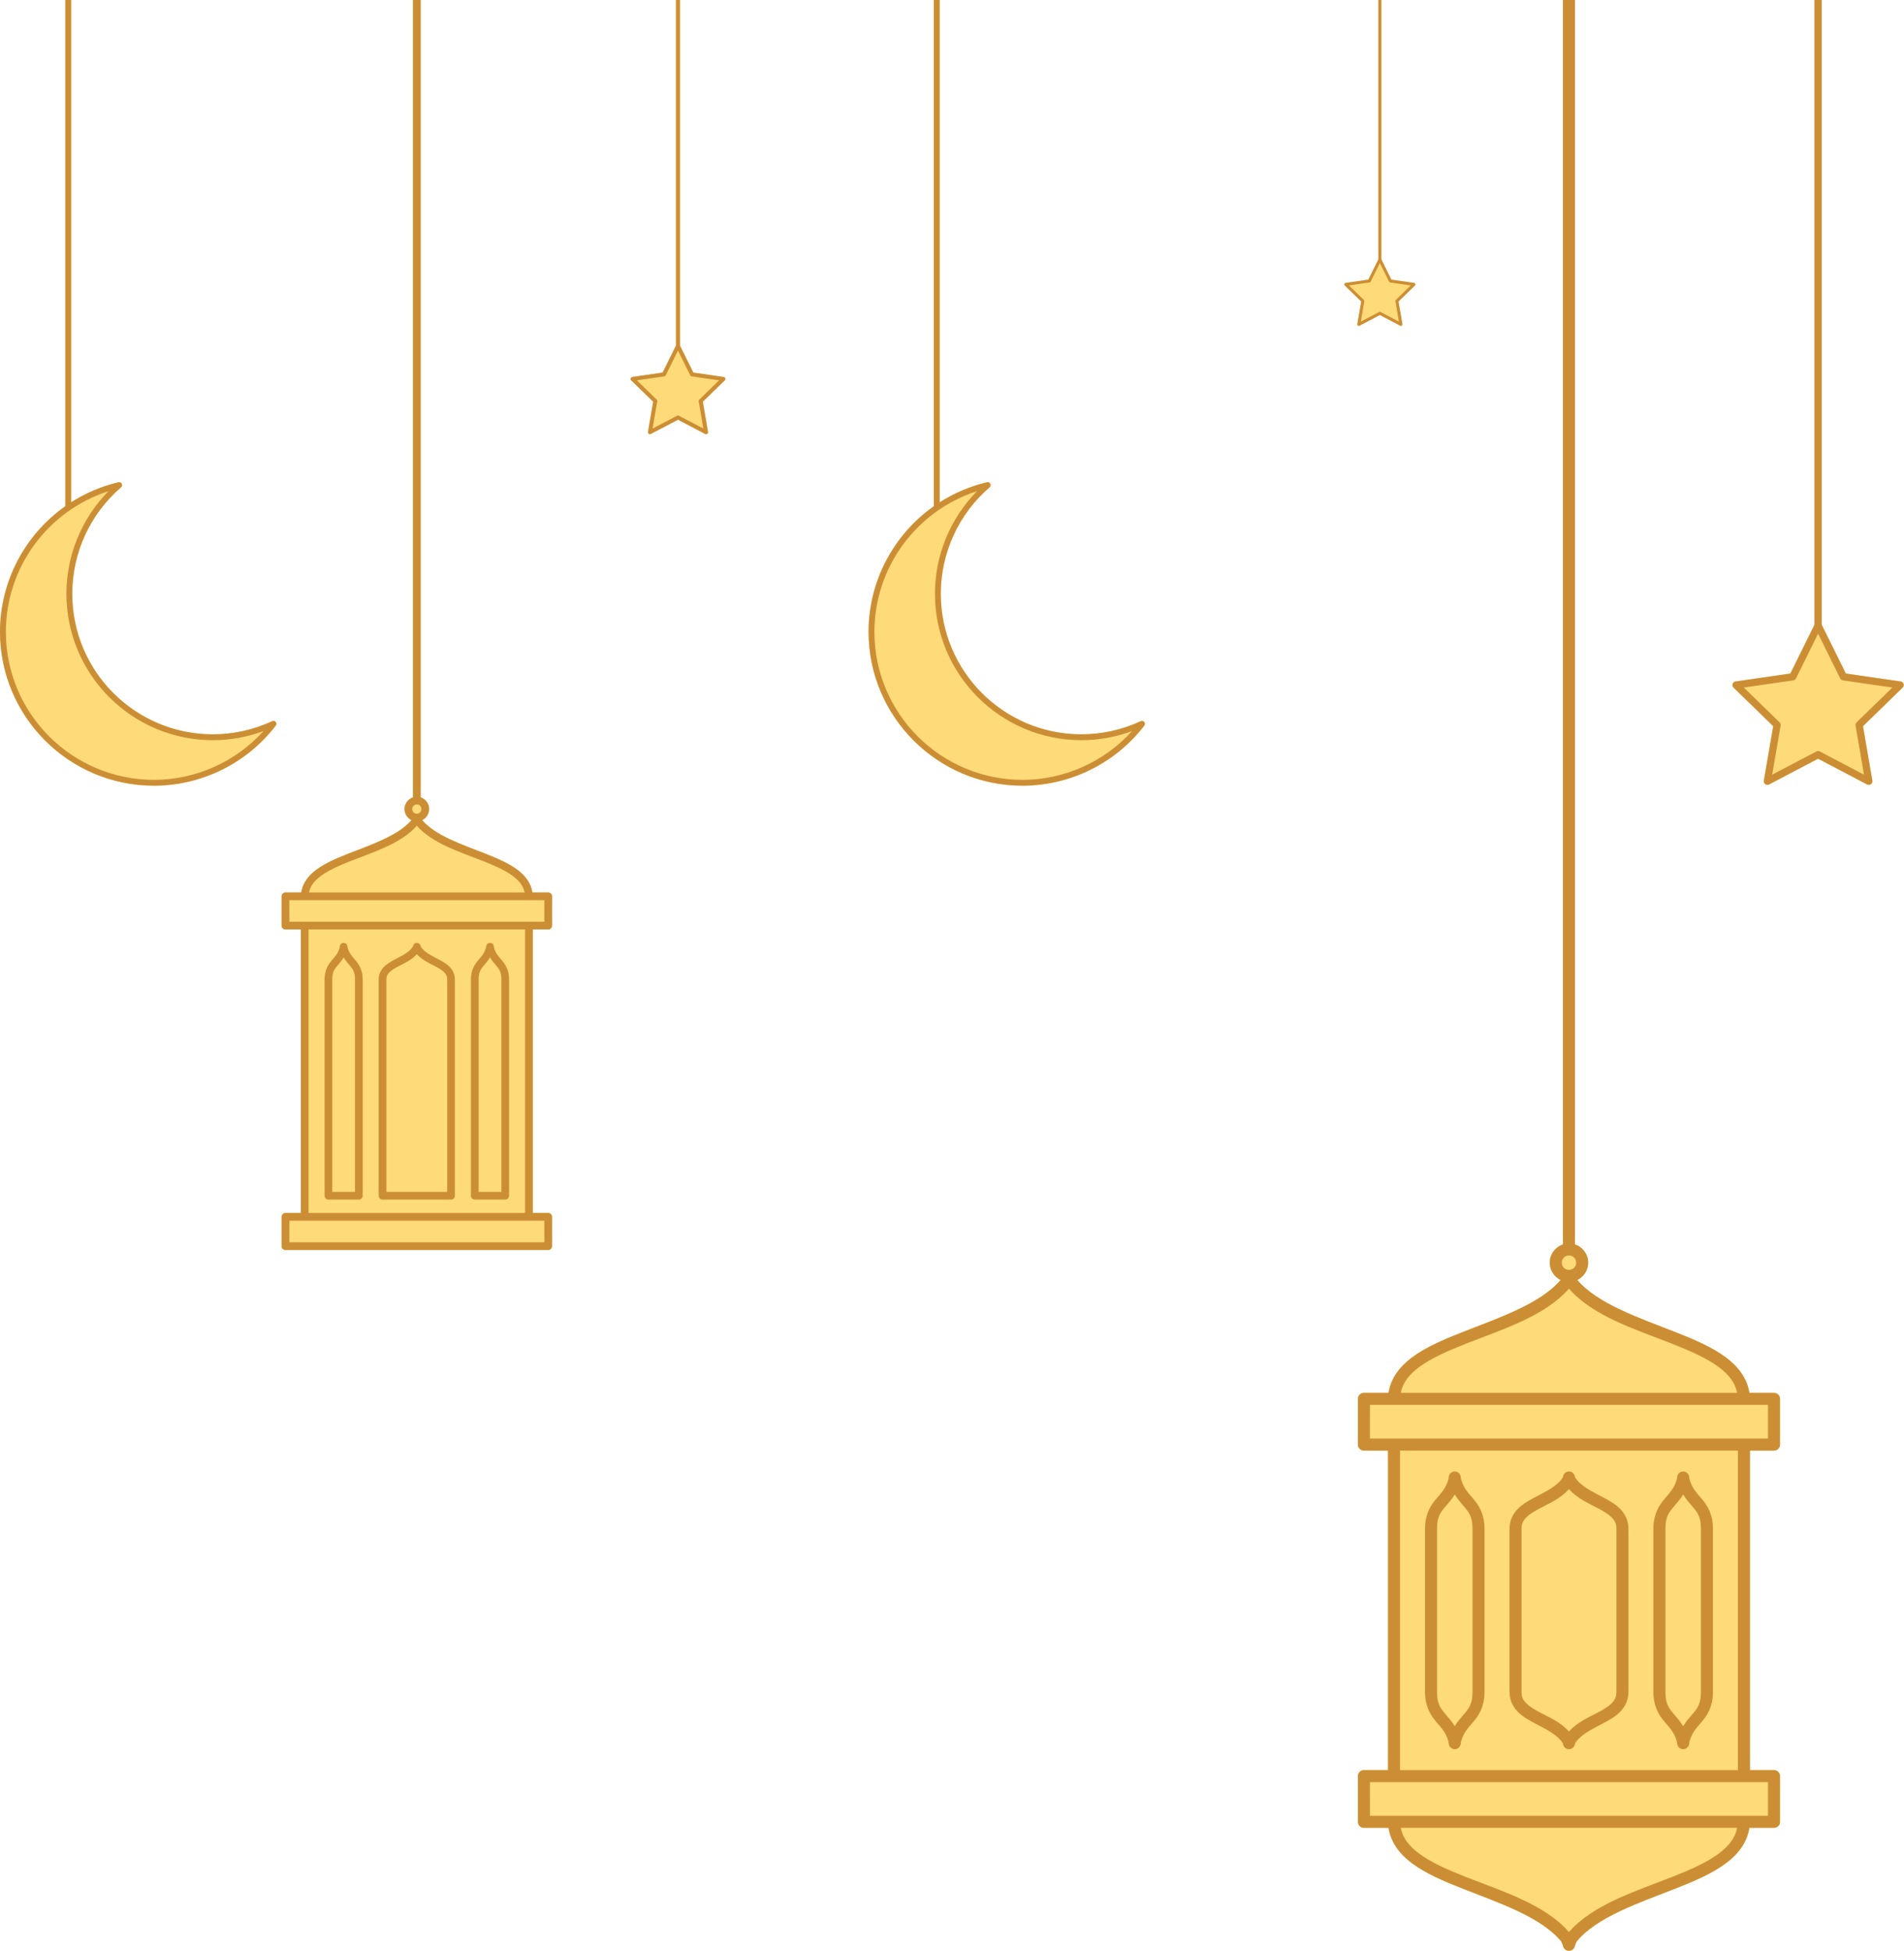
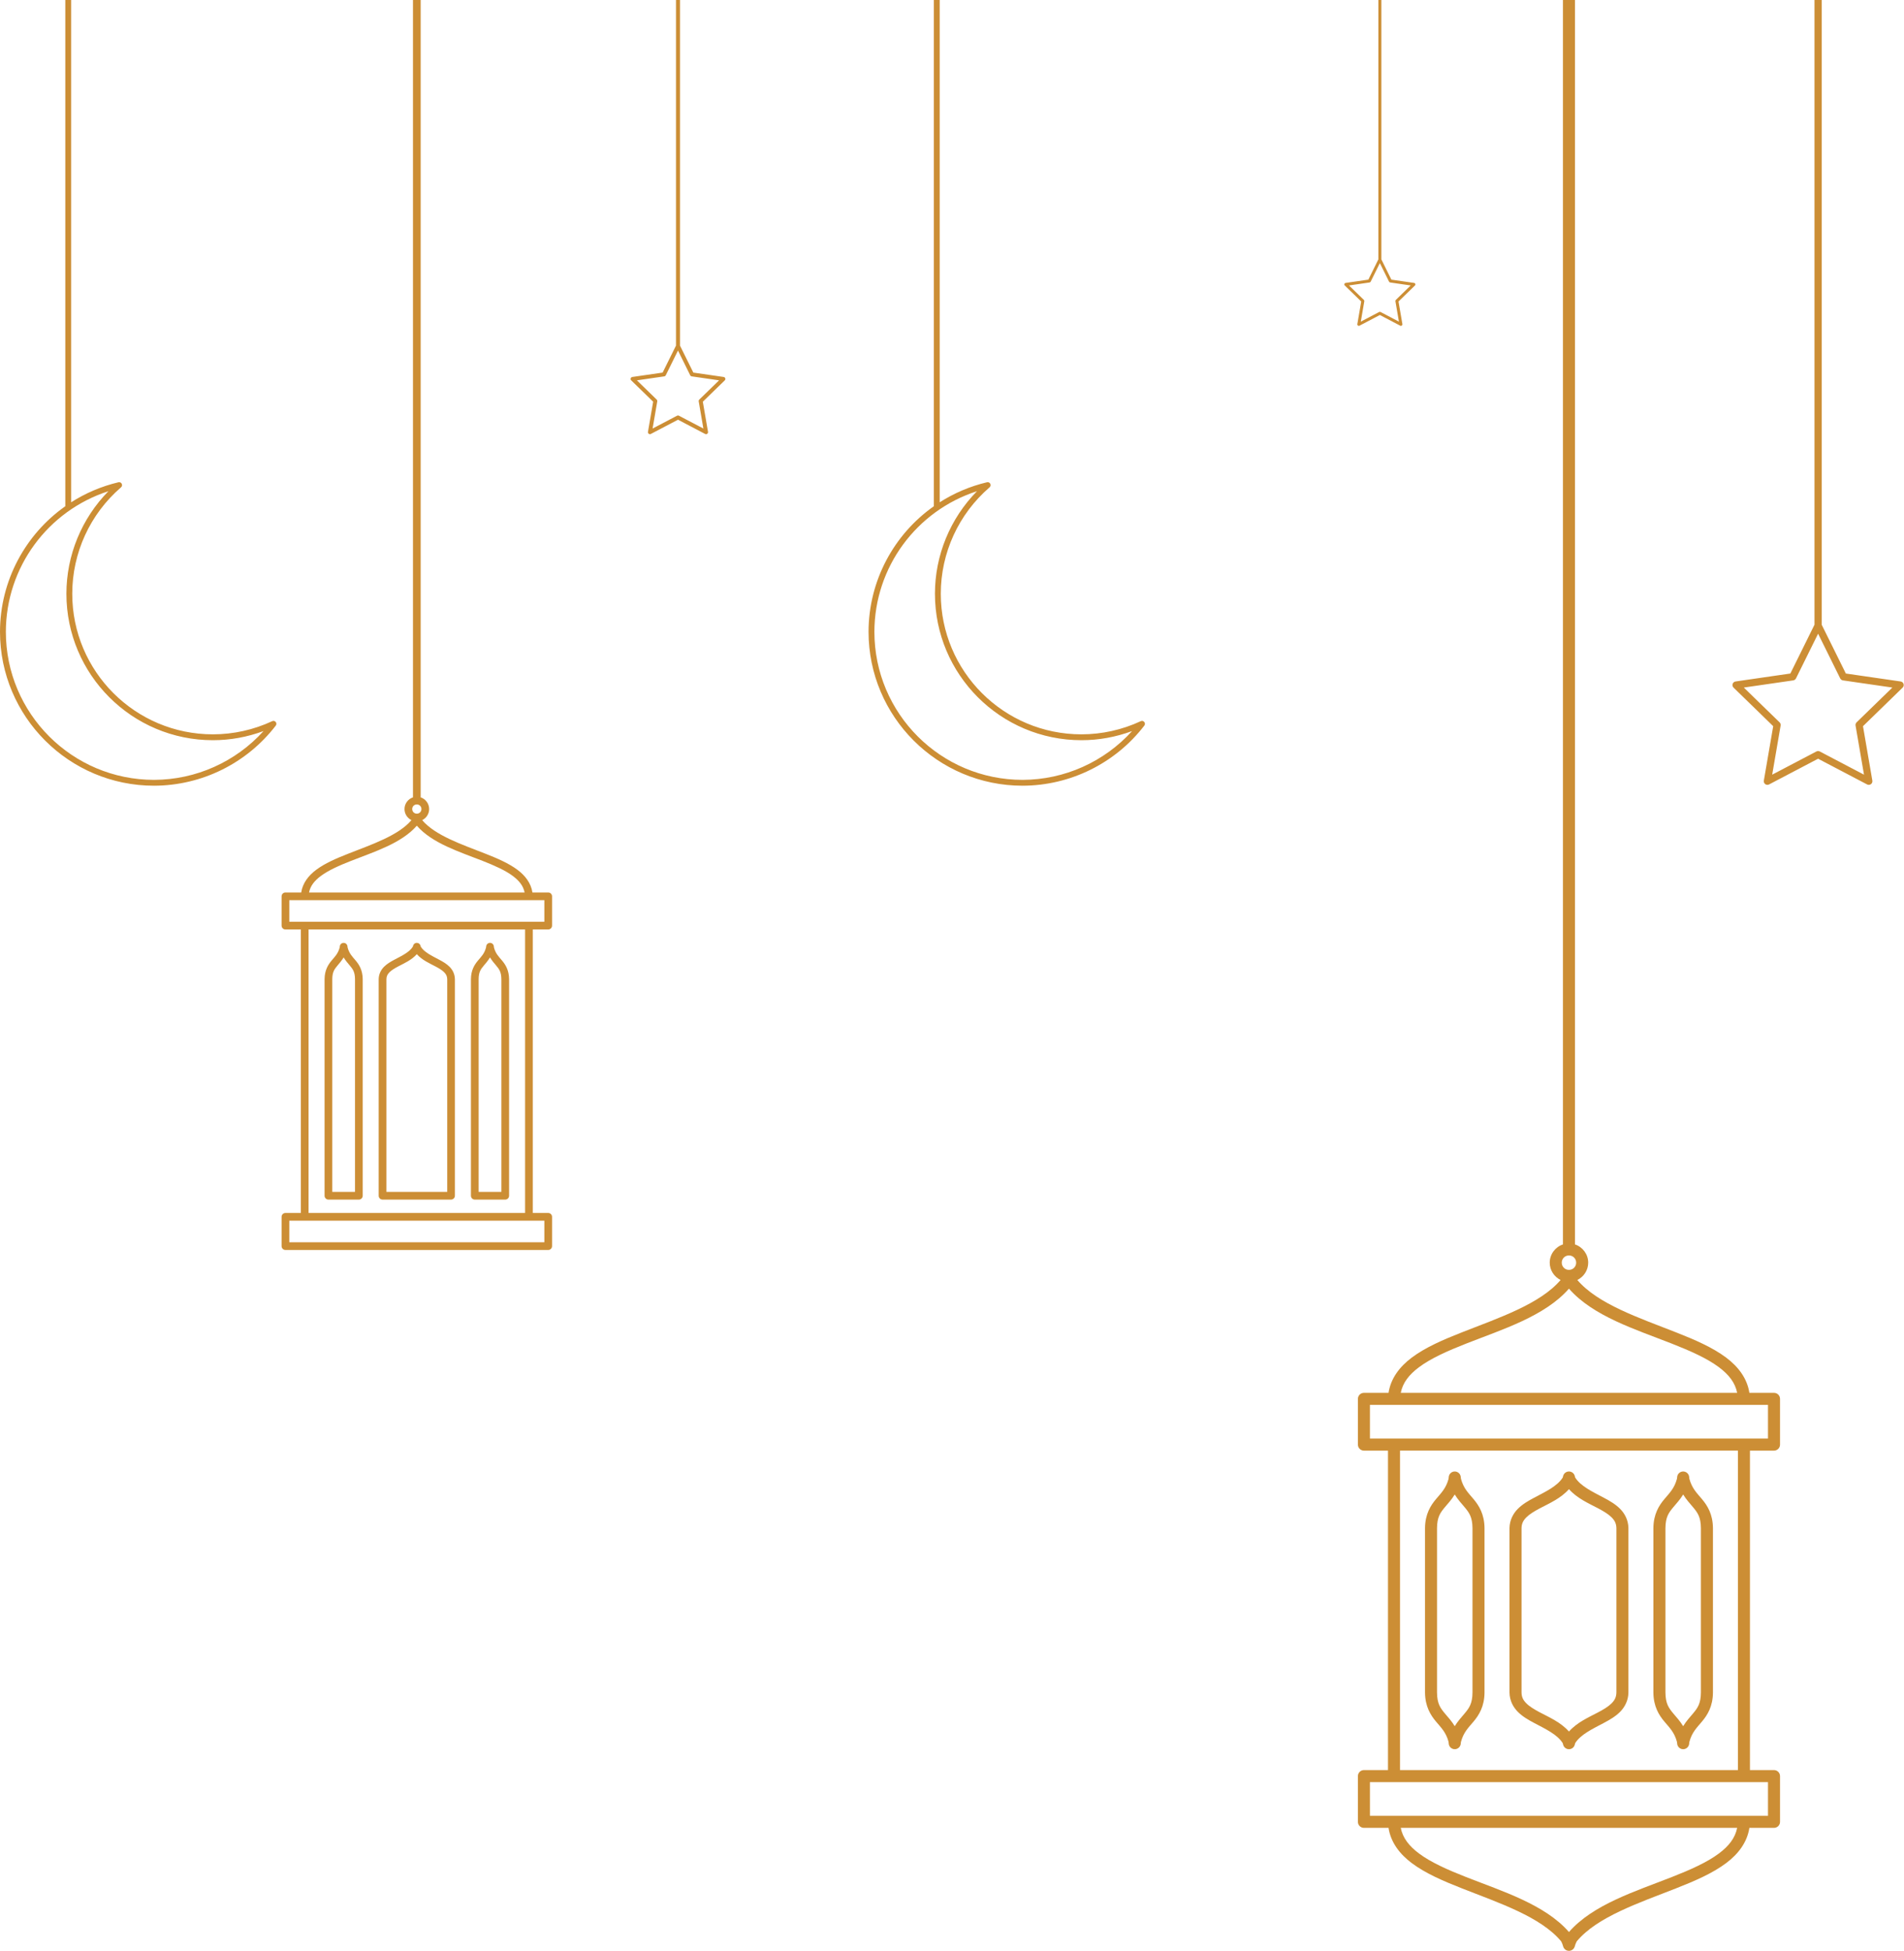
<svg xmlns="http://www.w3.org/2000/svg" height="3000.0" preserveAspectRatio="xMidYMid meet" version="1.0" viewBox="0.0 0.0 2928.8 3000.0" width="2928.8" zoomAndPan="magnify">
  <g>
    <g id="change1_1">
-       <path d="M 1445.465 0 L 1436.473 0 L 1436.473 778.453 C 1375.113 821.707 1336.211 892.879 1336.023 971.449 C 1336.023 1102.18 1442.207 1208.266 1573.066 1208.266 C 1646.402 1208.043 1715.516 1173.914 1760.23 1115.855 C 1763.125 1112.098 1759.027 1107.02 1754.75 1109.023 C 1726.191 1122.312 1695.086 1129.215 1663.582 1129.254 C 1544 1129.254 1447.164 1032.516 1447.164 913.051 C 1447.164 850.195 1474.559 790.453 1522.207 749.395 C 1525.75 746.301 1522.793 740.539 1518.223 741.609 C 1491.832 747.883 1467.363 758.43 1445.465 772.418 Z M 100.457 0 L 100.457 778.473 C 39.094 821.727 0.188 892.879 0 971.449 C 0 1102.18 106.195 1208.266 237.055 1208.266 C 310.383 1208.043 379.488 1173.914 424.203 1115.855 C 427.098 1112.098 423.004 1107.02 418.727 1109.023 C 390.172 1122.312 359.055 1129.215 327.555 1129.254 C 207.973 1129.254 111.137 1032.516 111.137 913.051 C 111.137 850.195 138.543 790.453 186.18 749.395 C 189.707 746.301 186.773 740.559 182.211 741.609 C 155.82 747.883 131.34 758.43 109.438 772.418 L 109.438 0.02 Z M 635.242 0 L 635.242 1226.168 C 627.707 1228.68 622.207 1235.82 622.207 1244.152 C 622.207 1251.609 626.605 1258.117 632.93 1261.207 C 612.777 1284.867 572.234 1298.457 535.621 1312.828 C 517.133 1320.078 499.664 1327.613 486.238 1337.688 C 474.359 1346.594 465.559 1358.039 463.344 1372.418 L 439.074 1372.418 C 435.801 1372.418 433.152 1375.078 433.152 1378.352 L 433.152 1423.418 C 433.16 1426.688 435.809 1429.336 439.074 1429.34 L 462.801 1429.34 L 462.801 1865.293 L 439.074 1865.293 C 435.801 1865.301 433.152 1867.953 433.152 1871.227 L 433.152 1916.285 C 433.152 1919.555 435.801 1922.211 439.074 1922.219 L 843.266 1922.219 C 844.84 1922.219 846.352 1921.594 847.461 1920.48 C 848.574 1919.367 849.199 1917.859 849.199 1916.285 L 849.199 1871.227 C 849.199 1869.648 848.574 1868.145 847.461 1867.031 C 846.352 1865.918 844.84 1865.293 843.266 1865.293 L 819.551 1865.293 L 819.551 1429.34 L 843.266 1429.34 C 846.539 1429.344 849.191 1426.695 849.199 1423.418 L 849.199 1378.352 C 849.199 1376.777 848.574 1375.266 847.461 1374.148 C 846.352 1373.043 844.84 1372.418 843.266 1372.418 L 819.008 1372.418 C 816.797 1358.039 807.992 1346.594 796.113 1337.688 C 782.68 1327.613 765.223 1320.078 746.734 1312.828 C 710.117 1298.457 669.555 1284.867 649.41 1261.207 C 655.73 1258.117 660.133 1251.613 660.133 1244.152 C 660.133 1235.82 654.641 1228.684 647.109 1226.168 L 647.109 0.02 Z M 1039.848 0 L 1039.848 531.441 L 1019.297 572.945 L 972.672 579.719 C 970.148 580.086 969.145 583.18 970.973 584.945 L 1004.707 617.742 L 996.738 664.07 C 996.293 666.59 998.945 668.504 1001.207 667.309 L 1042.91 645.426 L 1084.613 667.309 C 1086.875 668.504 1089.527 666.59 1089.082 664.07 L 1081.113 617.742 L 1114.848 584.945 C 1116.676 583.18 1115.672 580.086 1113.148 579.719 L 1066.523 572.945 L 1045.973 531.441 L 1045.973 0 Z M 2120.262 0 L 2120.262 398.855 L 2104.84 430.012 L 2069.832 435.074 C 2067.957 435.352 2067.203 437.668 2068.562 438.996 L 2093.887 463.621 L 2087.906 498.406 C 2087.574 500.285 2089.562 501.719 2091.258 500.816 L 2122.562 484.398 L 2153.871 500.816 C 2155.547 501.699 2157.516 500.266 2157.203 498.406 L 2151.219 463.621 L 2176.547 438.996 C 2177.926 437.668 2177.172 435.352 2175.273 435.074 L 2140.27 430.012 L 2124.863 398.855 L 2124.863 0 Z M 2404.176 0 L 2404.176 1913.648 C 2392.418 1917.57 2383.84 1928.727 2383.84 1941.73 C 2383.84 1953.367 2390.703 1963.527 2400.57 1968.344 C 2369.133 2005.27 2305.84 2026.477 2248.676 2048.91 C 2219.832 2060.238 2192.594 2072 2171.633 2087.715 C 2153.098 2101.617 2139.348 2119.477 2135.906 2141.914 L 2098.031 2141.914 C 2095.562 2141.914 2093.207 2142.891 2091.477 2144.625 C 2089.746 2146.363 2088.773 2148.715 2088.773 2151.172 L 2088.773 2221.512 C 2088.773 2226.621 2092.914 2230.758 2098.031 2230.758 L 2135.043 2230.758 L 2135.043 2722.035 L 2098.031 2722.035 C 2095.562 2722.035 2093.207 2723.012 2091.477 2724.746 C 2089.746 2726.484 2088.773 2728.84 2088.773 2731.293 L 2088.773 2801.637 C 2088.773 2806.742 2092.914 2810.879 2098.031 2810.879 L 2135.906 2810.879 C 2139.348 2833.316 2153.098 2851.191 2171.633 2865.094 C 2192.594 2880.809 2219.832 2892.555 2248.676 2903.883 C 2306.41 2926.531 2370.422 2947.926 2401.547 2985.531 C 2401.176 2985.066 2402.594 2987.5 2403.332 2989.504 C 2404.086 2991.504 2404.508 2993.164 2404.508 2993.164 C 2405.613 2997.188 2409.273 2999.98 2413.434 2999.98 C 2417.613 2999.98 2421.273 2997.188 2422.359 2993.164 C 2422.359 2993.164 2422.801 2991.504 2423.539 2989.504 C 2424.293 2987.5 2425.691 2985.066 2425.305 2985.531 C 2456.43 2947.926 2520.461 2926.531 2578.176 2903.883 C 2607.035 2892.555 2634.273 2880.809 2655.238 2865.094 C 2673.773 2851.191 2687.52 2833.316 2690.961 2810.879 L 2728.84 2810.879 C 2733.957 2810.879 2738.098 2806.742 2738.098 2801.637 L 2738.098 2731.293 C 2738.098 2728.84 2737.121 2726.484 2735.391 2724.746 C 2733.66 2723.012 2731.305 2722.035 2728.84 2722.035 L 2691.828 2722.035 L 2691.828 2230.758 L 2728.84 2230.758 C 2733.957 2230.758 2738.098 2226.621 2738.098 2221.512 L 2738.098 2151.172 C 2738.098 2148.715 2737.121 2146.359 2735.391 2144.625 C 2733.66 2142.891 2731.305 2141.914 2728.84 2141.914 L 2690.961 2141.914 C 2687.52 2119.477 2673.773 2101.617 2655.238 2087.715 C 2634.273 2072 2607.035 2060.238 2578.176 2048.91 C 2521.031 2026.477 2457.734 2005.27 2426.281 1968.344 C 2436.145 1963.527 2443.031 1953.367 2443.031 1941.73 C 2443.031 1928.727 2434.453 1917.57 2422.691 1913.648 L 2422.691 0.02 Z M 2791.121 0 L 2791.121 960.699 L 2753.98 1035.738 L 2669.688 1047.957 C 2667.586 1048.254 2665.859 1049.727 2665.195 1051.73 C 2664.551 1053.738 2665.086 1055.926 2666.613 1057.398 L 2727.605 1116.719 L 2713.195 1200.473 C 2712.844 1202.555 2713.711 1204.652 2715.422 1205.895 C 2717.133 1207.129 2719.398 1207.289 2721.273 1206.305 L 2796.66 1166.766 L 2872.066 1206.305 C 2873.926 1207.281 2876.188 1207.121 2877.902 1205.883 C 2879.613 1204.641 2880.477 1202.551 2880.129 1200.473 L 2865.715 1116.719 L 2926.711 1057.398 C 2928.238 1055.926 2928.773 1053.738 2928.129 1051.73 C 2927.465 1049.727 2925.734 1048.254 2923.637 1047.957 L 2839.344 1035.738 L 2802.203 960.699 L 2802.203 0.02 Z M 2791.121 0" fill="#ffda79" />
-     </g>
+       </g>
    <g id="change2_1">
      <path d="M 100.449 0.02 L 100.449 778.473 C 39.086 821.742 0.188 892.879 0 971.449 C 0 1102.195 106.188 1208.273 237.047 1208.273 C 310.375 1208.047 379.48 1173.922 424.195 1115.855 C 427.066 1112.117 422.996 1107.039 418.727 1109.023 C 390.176 1122.332 359.051 1129.234 327.551 1129.27 C 207.969 1129.27 111.137 1032.516 111.137 913.07 C 111.137 850.215 138.543 790.473 186.18 749.41 C 189.738 746.32 186.785 740.539 182.207 741.625 C 155.812 747.883 131.34 758.449 109.441 772.438 L 109.441 0.02 Z M 635.242 0.02 L 635.242 1226.172 C 627.707 1228.688 622.211 1235.832 622.211 1244.164 C 622.211 1251.621 626.613 1258.133 632.934 1261.219 C 612.781 1284.879 572.23 1298.469 535.613 1312.84 C 517.125 1320.094 499.668 1327.629 486.242 1337.699 C 474.363 1346.605 465.555 1358.055 463.344 1372.434 L 439.074 1372.434 C 435.801 1372.434 433.148 1375.09 433.148 1378.359 L 433.148 1423.43 C 433.148 1426.703 435.801 1429.355 439.074 1429.359 L 462.797 1429.359 L 462.797 1865.309 L 439.074 1865.309 C 435.801 1865.309 433.148 1867.965 433.148 1871.238 L 433.148 1916.305 C 433.148 1919.578 435.801 1922.23 439.074 1922.234 L 843.266 1922.234 C 844.836 1922.234 846.344 1921.609 847.457 1920.496 C 848.57 1919.387 849.195 1917.875 849.195 1916.305 L 849.195 1871.238 C 849.195 1869.664 848.57 1868.156 847.457 1867.043 C 846.348 1865.93 844.836 1865.305 843.266 1865.309 L 819.551 1865.309 L 819.551 1429.359 L 843.266 1429.359 C 844.836 1429.359 846.348 1428.734 847.457 1427.625 C 848.57 1426.512 849.195 1425.004 849.195 1423.43 L 849.195 1378.359 C 849.195 1376.789 848.57 1375.281 847.457 1374.168 C 846.348 1373.055 844.836 1372.43 843.266 1372.434 L 819 1372.434 C 816.789 1358.055 807.984 1346.605 796.105 1337.699 C 782.672 1327.629 765.219 1320.094 746.73 1312.84 C 710.117 1298.469 669.555 1284.879 649.41 1261.219 C 655.734 1258.133 660.129 1251.625 660.129 1244.164 C 660.129 1235.832 654.633 1228.688 647.102 1226.172 L 647.102 0.02 Z M 1039.84 0.02 L 1039.84 531.461 L 1019.297 572.965 L 972.668 579.719 C 970.148 580.086 969.141 583.18 970.965 584.945 L 1004.703 617.762 L 996.738 664.086 C 996.305 666.59 998.945 668.504 1001.199 667.324 L 1042.906 645.441 L 1084.613 667.324 C 1086.867 668.504 1089.512 666.59 1089.078 664.086 L 1081.105 617.762 L 1114.848 584.945 C 1116.672 583.18 1115.664 580.086 1113.145 579.719 L 1066.516 572.965 L 1045.973 531.441 L 1045.973 0.02 Z M 1436.469 0.02 L 1436.469 778.473 C 1375.113 821.727 1336.215 892.879 1336.027 971.449 C 1336.027 1102.195 1442.207 1208.273 1573.066 1208.273 C 1646.402 1208.047 1715.508 1173.922 1760.223 1115.855 C 1763.094 1112.117 1759.023 1107.039 1754.754 1109.023 C 1726.195 1122.332 1695.078 1129.234 1663.57 1129.27 C 1543.988 1129.27 1447.156 1032.516 1447.156 913.07 C 1447.156 850.215 1474.562 790.473 1522.211 749.41 C 1525.777 746.32 1522.812 740.539 1518.227 741.625 C 1491.836 747.883 1467.363 758.449 1445.461 772.438 L 1445.461 0 Z M 2120.246 0.02 L 2120.246 398.871 L 2104.84 430.012 L 2069.832 435.094 C 2067.938 435.371 2067.203 437.688 2068.562 439.012 L 2093.887 463.641 L 2087.906 498.406 C 2087.574 500.285 2089.562 501.719 2091.258 500.836 L 2122.547 484.418 L 2153.852 500.836 C 2155.547 501.719 2157.516 500.285 2157.203 498.406 L 2151.219 463.641 L 2176.547 439.012 C 2177.906 437.688 2177.152 435.371 2175.273 435.094 L 2140.27 430.012 L 2124.848 398.855 L 2124.848 0.02 Z M 2404.176 0.02 L 2404.176 1913.664 C 2392.418 1917.59 2383.84 1928.742 2383.84 1941.746 C 2383.84 1953.383 2390.703 1963.543 2400.57 1968.359 C 2369.117 2005.285 2305.84 2026.496 2248.676 2048.926 C 2219.832 2060.25 2192.594 2072.008 2171.633 2087.723 C 2153.098 2101.625 2139.348 2119.492 2135.887 2141.93 L 2098.031 2141.93 C 2092.914 2141.93 2088.773 2146.074 2088.773 2151.184 L 2088.773 2221.52 C 2088.773 2226.633 2092.914 2230.773 2098.031 2230.773 L 2135.043 2230.773 L 2135.043 2722.051 L 2098.031 2722.051 C 2092.914 2722.051 2088.773 2726.195 2088.773 2731.309 L 2088.773 2801.645 C 2088.773 2806.754 2092.914 2810.898 2098.031 2810.898 L 2135.887 2810.898 C 2139.348 2833.336 2153.098 2851.203 2171.633 2865.105 C 2192.594 2880.82 2219.832 2892.574 2248.676 2903.902 C 2306.41 2926.551 2370.422 2947.934 2401.547 2985.539 C 2401.176 2985.074 2402.594 2987.512 2403.312 2989.516 C 2404.066 2991.516 2404.488 2993.184 2404.488 2993.184 C 2405.594 2997.207 2409.258 3000 2413.434 3000 C 2417.594 3000 2421.258 2997.207 2422.359 2993.184 C 2422.359 2993.184 2422.801 2991.516 2423.539 2989.516 C 2424.293 2987.512 2425.691 2985.074 2425.305 2985.539 C 2456.43 2947.934 2520.461 2926.551 2578.176 2903.902 C 2607.035 2892.574 2634.258 2880.82 2655.219 2865.105 C 2673.773 2851.203 2687.5 2833.336 2690.961 2810.898 L 2728.84 2810.898 C 2733.957 2810.898 2738.098 2806.754 2738.098 2801.645 L 2738.098 2731.309 C 2738.098 2726.195 2733.957 2722.051 2728.84 2722.051 L 2691.828 2722.051 L 2691.828 2230.773 L 2728.84 2230.773 C 2733.957 2230.773 2738.098 2226.633 2738.098 2221.52 L 2738.098 2151.184 C 2738.098 2146.074 2733.957 2141.93 2728.84 2141.93 L 2690.961 2141.93 C 2687.5 2119.492 2673.773 2101.625 2655.219 2087.723 C 2634.258 2072.008 2607.035 2060.25 2578.176 2048.926 C 2521.031 2026.496 2457.734 2005.285 2426.281 1968.359 C 2436.145 1963.543 2443.031 1953.383 2443.031 1941.746 C 2443.031 1928.742 2434.434 1917.59 2422.672 1913.664 L 2422.672 0.02 Z M 2791.102 0.02 L 2791.102 960.699 L 2753.98 1035.754 L 2669.688 1047.977 C 2667.586 1048.27 2665.859 1049.742 2665.195 1051.75 C 2664.551 1053.754 2665.086 1055.945 2666.613 1057.418 L 2727.605 1116.738 L 2713.195 1200.48 C 2712.844 1202.562 2713.711 1204.66 2715.402 1205.902 C 2717.117 1207.141 2719.398 1207.301 2721.258 1206.32 L 2796.66 1166.781 L 2872.066 1206.32 C 2873.926 1207.297 2876.188 1207.133 2877.902 1205.895 C 2879.613 1204.656 2880.457 1202.559 2880.109 1200.48 L 2865.715 1116.738 L 2926.711 1057.418 C 2928.219 1055.945 2928.773 1053.754 2928.109 1051.75 C 2927.465 1049.742 2925.715 1048.27 2923.637 1047.977 L 2839.344 1035.754 L 2802.203 960.699 L 2802.203 0.02 Z M 2122.547 404.598 L 2136.68 433.141 C 2137.012 433.824 2137.656 434.285 2138.41 434.395 L 2169.973 438.977 L 2147.133 461.191 C 2146.582 461.727 2146.344 462.48 2146.473 463.234 L 2151.863 494.598 L 2123.613 479.781 C 2122.949 479.43 2122.141 479.43 2121.477 479.781 L 2093.227 494.598 L 2098.617 463.234 C 2098.746 462.48 2098.488 461.727 2097.938 461.191 L 2075.098 438.977 L 2106.68 434.395 C 2107.434 434.285 2108.078 433.824 2108.41 433.141 Z M 1042.906 539.098 L 1061.715 577.125 C 1062.164 578.027 1063.031 578.652 1064.035 578.797 L 1106.102 584.891 L 1075.66 614.504 C 1074.934 615.203 1074.605 616.215 1074.773 617.211 L 1081.965 659.008 L 1044.332 639.277 C 1043.438 638.797 1042.367 638.797 1041.473 639.277 L 1003.848 659.008 L 1011.031 617.211 C 1011.203 616.215 1010.871 615.203 1010.148 614.504 L 979.711 584.891 L 1021.777 578.797 C 1022.777 578.652 1023.641 578.027 1024.09 577.125 Z M 166.832 755.34 C 125.598 797.266 102.152 853.824 102.145 913.086 C 102.145 1037.41 203.125 1138.289 327.555 1138.289 C 354.16 1138.289 380.477 1133.449 405.348 1124.266 C 362.477 1171.602 301.488 1199.078 237.039 1199.277 C 111.047 1199.277 9.008 1097.34 9 971.484 C 9.227 872.227 73.598 785.43 166.832 755.34 Z M 1502.859 755.34 C 1461.625 797.266 1438.172 853.824 1438.164 913.086 C 1438.164 1037.41 1539.145 1138.289 1663.586 1138.289 C 1690.188 1138.289 1716.496 1133.449 1741.367 1124.266 C 1698.496 1171.602 1637.516 1199.078 1573.059 1199.277 C 1447.066 1199.277 1345.027 1097.34 1345.023 971.484 C 1345.246 872.227 1409.617 785.43 1502.859 755.34 Z M 2796.66 974.523 L 2830.672 1043.266 C 2831.484 1044.902 2833.047 1046.043 2834.852 1046.301 L 2910.902 1057.324 L 2855.871 1110.828 C 2854.562 1112.098 2853.973 1113.941 2854.27 1115.727 L 2867.262 1191.285 L 2799.238 1155.609 C 2797.617 1154.781 2795.688 1154.781 2794.086 1155.609 L 2726.043 1191.285 L 2739.035 1115.727 C 2739.348 1113.941 2738.742 1112.098 2737.434 1110.828 L 2682.402 1057.324 L 2758.473 1046.301 C 2760.273 1046.023 2761.84 1044.902 2762.648 1043.266 Z M 641.168 1237.066 C 645.168 1237.066 648.273 1240.176 648.273 1244.164 C 648.273 1248.156 645.168 1251.27 641.168 1251.27 C 637.18 1251.27 634.074 1248.156 634.074 1244.164 C 634.074 1240.176 637.18 1237.066 641.168 1237.066 Z M 641.168 1269.785 C 664.922 1296.941 706.695 1309.867 742.398 1323.879 C 760.621 1331.031 777.277 1338.406 788.988 1347.188 C 798.781 1354.535 804.969 1362.414 806.957 1372.434 L 475.391 1372.434 C 477.375 1362.414 483.555 1354.535 493.359 1347.188 C 505.066 1338.406 521.715 1331.031 539.949 1323.879 C 575.648 1309.867 617.426 1296.941 641.168 1269.785 Z M 445.008 1384.289 L 837.34 1384.289 L 837.34 1417.5 L 445.008 1417.5 Z M 474.652 1429.359 L 807.691 1429.359 L 807.691 1865.309 L 474.652 1865.309 Z M 642.078 1449.992 C 640.875 1449.805 639.648 1449.996 638.559 1450.531 C 636.91 1451.34 635.73 1452.871 635.363 1454.672 C 635.363 1454.672 635.289 1455.031 635.141 1455.465 C 635.141 1455.652 634.988 1455.855 634.914 1455.984 C 629.508 1464.461 618.137 1469.777 606.758 1475.801 C 601 1478.852 595.285 1482.117 590.656 1486.793 C 586.027 1491.473 582.66 1497.91 582.504 1505.637 C 582.504 1505.68 582.504 1505.719 582.504 1505.758 L 582.504 1838.812 C 582.504 1840.387 583.129 1841.898 584.242 1843.008 C 585.355 1844.121 586.863 1844.746 588.438 1844.746 L 693.812 1844.746 C 697.086 1844.742 699.738 1842.086 699.738 1838.812 L 699.738 1505.758 C 699.738 1505.719 699.738 1505.68 699.738 1505.637 C 699.586 1497.91 696.211 1491.473 691.586 1486.793 C 686.957 1482.117 681.25 1478.852 675.48 1475.801 C 664.105 1469.777 652.734 1464.461 647.328 1455.98 C 647.328 1455.852 647.176 1455.648 647.102 1455.461 C 647.027 1455.027 646.953 1454.672 646.953 1454.672 C 646.457 1452.234 644.496 1450.367 642.039 1449.988 Z M 529.578 1449.992 C 528.281 1449.777 526.953 1450 525.797 1450.621 C 524.043 1451.562 522.879 1453.324 522.699 1455.309 C 522.699 1455.309 522.699 1455.758 522.625 1456.293 C 522.625 1456.824 522.398 1457.637 522.473 1457.211 C 519.902 1466.633 515.273 1470.969 510.023 1477.219 C 504.781 1483.473 499.391 1491.918 499.27 1505.695 C 499.27 1505.719 499.27 1505.746 499.27 1505.77 L 499.27 1838.824 C 499.27 1842.098 501.922 1844.754 505.195 1844.754 L 552.016 1844.754 C 555.289 1844.754 557.941 1842.098 557.941 1838.824 L 557.941 1505.77 C 557.941 1505.746 557.941 1505.719 557.941 1505.695 C 557.793 1491.918 552.43 1483.473 547.18 1477.219 C 541.938 1470.969 537.309 1466.633 534.738 1457.211 C 534.887 1457.637 534.738 1456.828 534.586 1456.293 C 534.586 1455.758 534.512 1455.309 534.512 1455.309 C 534.266 1452.621 532.238 1450.438 529.578 1449.992 Z M 752.762 1449.992 C 750.102 1450.438 748.078 1452.617 747.836 1455.305 C 747.836 1455.305 747.836 1455.754 747.758 1456.289 C 747.758 1456.82 747.535 1457.633 747.609 1457.207 C 745.035 1466.633 740.418 1470.969 735.168 1477.219 C 729.918 1483.469 724.531 1491.914 724.402 1505.691 C 724.402 1505.715 724.402 1505.742 724.402 1505.766 L 724.402 1838.82 C 724.402 1840.395 725.027 1841.902 726.141 1843.016 C 727.254 1844.129 728.762 1844.754 730.336 1844.754 L 777.16 1844.754 C 780.434 1844.75 783.086 1842.094 783.086 1838.82 L 783.086 1505.766 C 783.086 1505.742 783.086 1505.715 783.086 1505.691 C 782.934 1491.914 777.57 1483.469 772.32 1477.219 C 767.07 1470.969 762.453 1466.633 759.879 1457.207 C 759.953 1457.629 759.879 1456.824 759.73 1456.289 C 759.73 1455.754 759.652 1455.305 759.652 1455.305 C 759.473 1453.32 758.309 1451.562 756.555 1450.617 C 755.402 1449.996 754.07 1449.773 752.777 1449.988 Z M 641.168 1467.32 C 649.305 1476.516 660.758 1481.391 669.984 1486.27 C 675.445 1489.156 680.152 1492.035 683.207 1495.121 C 686.25 1498.203 687.828 1501.152 687.93 1505.855 L 687.93 1832.875 L 594.414 1832.875 L 594.414 1505.871 C 594.488 1501.16 596.086 1498.207 599.141 1495.121 C 602.191 1492.035 606.902 1489.156 612.355 1486.27 C 621.578 1481.391 633.039 1476.516 641.168 1467.32 Z M 528.602 1472.359 C 531.73 1477.5 535.254 1481.457 538.098 1484.844 C 542.82 1490.465 545.988 1494.707 546.086 1505.801 L 546.086 1832.875 L 511.125 1832.875 L 511.125 1505.801 C 511.203 1494.707 514.391 1490.465 519.113 1484.844 C 521.957 1481.457 525.473 1477.5 528.602 1472.359 Z M 753.738 1472.359 C 756.863 1477.5 760.391 1481.457 763.23 1484.844 C 767.949 1490.461 771.113 1494.703 771.219 1505.781 L 771.219 1832.875 L 736.254 1832.875 L 736.254 1505.781 C 736.328 1494.703 739.523 1490.461 744.242 1484.844 C 747.086 1481.457 750.609 1477.5 753.738 1472.359 Z M 445.008 1877.152 L 837.34 1877.152 L 837.34 1910.359 L 445.008 1910.359 Z M 2413.434 1930.652 C 2419.656 1930.652 2424.516 1935.504 2424.516 1941.73 C 2424.516 1947.961 2419.656 1952.812 2413.434 1952.812 C 2407.195 1952.812 2402.355 1947.961 2402.355 1941.73 C 2402.355 1935.504 2407.195 1930.652 2413.434 1930.652 Z M 2413.434 1981.719 C 2450.484 2024.098 2515.691 2044.273 2571.402 2066.141 C 2599.859 2077.305 2625.844 2088.812 2644.121 2102.52 C 2659.418 2113.984 2669.059 2126.281 2672.172 2141.914 L 2154.699 2141.914 C 2157.789 2126.281 2167.434 2113.984 2182.73 2102.52 C 2201.004 2088.812 2227.012 2077.305 2255.445 2066.141 C 2311.16 2044.273 2376.367 2024.098 2413.434 1981.719 Z M 2107.27 2160.426 L 2719.582 2160.426 L 2719.582 2212.254 L 2107.27 2212.254 Z M 2153.559 2230.762 L 2673.312 2230.762 L 2673.312 2722.039 L 2153.559 2722.039 Z M 2413.418 2262.852 C 2409.016 2262.852 2405.227 2265.953 2404.359 2270.266 C 2404.359 2270.266 2404.289 2270.828 2404.066 2271.504 C 2403.973 2271.797 2403.828 2272.109 2403.754 2272.312 C 2395.324 2285.547 2377.582 2293.844 2359.82 2303.242 C 2350.84 2308 2341.914 2313.098 2334.699 2320.398 C 2327.465 2327.699 2322.219 2337.75 2321.98 2349.809 C 2321.98 2349.871 2321.98 2349.934 2321.98 2349.996 L 2321.98 2602.793 C 2321.98 2602.855 2321.98 2602.918 2321.98 2602.98 C 2322.203 2615.039 2327.465 2625.09 2334.699 2632.391 C 2341.914 2639.691 2350.84 2644.789 2359.82 2649.547 C 2377.582 2658.945 2395.324 2667.242 2403.754 2680.477 C 2403.828 2680.68 2403.973 2680.992 2404.066 2681.285 C 2404.289 2681.961 2404.359 2682.523 2404.359 2682.523 C 2405.227 2686.84 2409.016 2689.941 2413.434 2689.941 C 2417.832 2689.941 2421.625 2686.84 2422.488 2682.523 C 2422.488 2682.523 2422.582 2681.961 2422.801 2681.285 C 2422.875 2681 2423.023 2680.684 2423.098 2680.477 C 2431.547 2667.238 2449.289 2658.941 2467.047 2649.543 C 2476.031 2644.785 2484.957 2639.691 2492.172 2632.387 C 2499.402 2625.086 2504.648 2615.035 2504.887 2602.977 C 2504.887 2602.914 2504.887 2602.852 2504.887 2602.789 L 2504.887 2349.992 C 2504.887 2349.93 2504.887 2349.867 2504.887 2349.805 C 2504.668 2337.746 2499.402 2327.695 2492.172 2320.395 C 2484.957 2313.094 2476.031 2307.996 2467.047 2303.238 C 2449.289 2293.84 2431.547 2285.543 2423.098 2272.305 C 2423.023 2272.102 2422.875 2271.789 2422.801 2271.496 C 2422.656 2270.82 2422.488 2270.258 2422.488 2270.258 C 2421.625 2265.945 2417.832 2262.844 2413.418 2262.848 Z M 2237.742 2262.852 C 2232.957 2262.852 2228.961 2266.5 2228.52 2271.266 C 2228.52 2271.266 2228.52 2271.969 2228.375 2272.805 C 2228.301 2273.637 2228.004 2274.902 2228.227 2274.234 C 2224.215 2288.945 2217 2295.711 2208.809 2305.465 C 2200.617 2315.219 2192.207 2328.406 2192.004 2349.91 C 2192.004 2349.938 2192.004 2349.965 2192.004 2349.992 L 2192.004 2602.789 C 2192.004 2602.82 2192.004 2602.848 2192.004 2602.875 C 2192.246 2624.375 2200.617 2637.559 2208.809 2647.316 C 2217 2657.07 2224.215 2663.836 2228.227 2678.547 C 2228.078 2677.879 2228.301 2679.145 2228.375 2679.977 C 2228.445 2680.809 2228.52 2681.516 2228.52 2681.516 C 2228.961 2686.281 2232.957 2689.93 2237.742 2689.93 C 2242.527 2689.93 2246.539 2686.281 2246.961 2681.516 C 2246.961 2681.516 2246.961 2680.809 2247.109 2679.977 C 2247.184 2679.141 2247.496 2677.879 2247.332 2678.543 C 2251.344 2663.836 2258.559 2657.07 2266.766 2647.312 C 2274.938 2637.559 2283.348 2624.371 2283.551 2602.871 C 2283.551 2602.844 2283.551 2602.816 2283.551 2602.789 L 2283.551 2349.988 C 2283.551 2349.961 2283.551 2349.934 2283.551 2349.906 C 2283.332 2328.402 2274.938 2315.219 2266.766 2305.465 C 2258.559 2295.707 2251.344 2288.941 2247.332 2274.23 C 2247.496 2274.898 2247.258 2273.637 2247.109 2272.801 C 2247.035 2271.965 2246.961 2271.262 2246.961 2271.262 C 2246.52 2266.496 2242.527 2262.848 2237.742 2262.848 Z M 2589.109 2262.852 C 2584.324 2262.848 2580.332 2266.496 2579.887 2271.262 C 2579.887 2271.262 2579.887 2271.969 2579.742 2272.801 C 2579.668 2273.637 2579.375 2274.898 2579.52 2274.234 C 2575.508 2288.945 2568.293 2295.711 2560.102 2305.465 C 2551.914 2315.219 2543.504 2328.406 2543.301 2349.91 C 2543.301 2349.938 2543.301 2349.965 2543.301 2349.992 L 2543.301 2602.789 C 2543.301 2602.82 2543.301 2602.848 2543.301 2602.875 C 2543.52 2624.375 2551.914 2637.559 2560.102 2647.316 C 2568.293 2657.07 2575.508 2663.836 2579.52 2678.547 C 2579.375 2677.879 2579.594 2679.145 2579.742 2679.977 C 2579.816 2680.812 2579.887 2681.516 2579.887 2681.516 C 2580.332 2686.285 2584.324 2689.934 2589.109 2689.934 C 2593.895 2689.934 2597.887 2686.285 2598.332 2681.516 C 2598.332 2681.516 2598.332 2680.812 2598.477 2679.977 C 2598.551 2679.145 2598.844 2677.879 2598.699 2678.547 C 2602.711 2663.84 2609.926 2657.07 2618.117 2647.316 C 2626.305 2637.562 2634.734 2624.375 2634.918 2602.875 C 2634.918 2602.848 2634.918 2602.82 2634.918 2602.793 L 2634.918 2349.992 C 2634.918 2349.965 2634.918 2349.938 2634.918 2349.91 C 2634.699 2328.406 2626.305 2315.223 2618.117 2305.469 C 2609.926 2295.711 2602.711 2288.945 2598.699 2274.234 C 2598.844 2274.902 2598.625 2273.641 2598.477 2272.805 C 2598.402 2271.973 2598.332 2271.266 2598.332 2271.266 C 2597.887 2266.5 2593.895 2262.852 2589.109 2262.852 Z M 2413.434 2290.02 C 2426.117 2304.367 2444.004 2311.977 2458.398 2319.598 C 2466.918 2324.102 2474.262 2328.59 2479.031 2333.41 C 2483.797 2338.223 2486.246 2342.828 2486.41 2350.168 L 2486.41 2602.617 C 2486.246 2609.957 2483.797 2614.562 2479.031 2619.375 C 2474.262 2624.191 2466.918 2628.68 2458.398 2633.188 C 2444.004 2640.805 2426.117 2648.414 2413.434 2662.762 C 2400.734 2648.414 2382.844 2640.805 2368.453 2633.188 C 2359.949 2628.68 2352.59 2624.191 2347.84 2619.375 C 2343.074 2614.562 2340.605 2609.957 2340.461 2602.617 L 2340.461 2350.188 C 2340.605 2342.844 2343.074 2338.242 2347.84 2333.426 C 2352.59 2328.609 2359.949 2324.121 2368.453 2319.613 C 2382.844 2311.996 2400.734 2304.387 2413.434 2290.039 Z M 2237.742 2298.246 C 2242.602 2306.195 2248.16 2312.109 2252.559 2317.367 C 2259.938 2326.141 2264.871 2332.758 2265.035 2350.078 L 2265.035 2602.711 C 2264.887 2620.023 2259.938 2626.641 2252.559 2635.418 C 2248.16 2640.672 2242.602 2646.586 2237.742 2654.535 C 2232.883 2646.586 2227.344 2640.672 2222.926 2635.418 C 2215.562 2626.648 2210.633 2620.031 2210.465 2602.746 L 2210.465 2350.039 C 2210.613 2332.754 2215.562 2326.133 2222.926 2317.367 C 2227.344 2312.109 2232.883 2306.195 2237.742 2298.246 Z M 2589.109 2298.246 C 2593.969 2306.195 2599.508 2312.109 2603.926 2317.367 C 2611.305 2326.141 2616.238 2332.758 2616.387 2350.078 L 2616.387 2602.711 C 2616.238 2620.023 2611.305 2626.641 2603.926 2635.418 C 2599.508 2640.672 2593.969 2646.586 2589.109 2654.535 C 2584.25 2646.586 2578.711 2640.672 2574.293 2635.418 C 2566.93 2626.645 2561.98 2620.023 2561.832 2602.711 L 2561.832 2350.078 C 2561.98 2332.758 2566.93 2326.141 2574.293 2317.367 C 2578.711 2312.109 2584.25 2306.195 2589.109 2298.246 Z M 2107.27 2740.539 L 2719.582 2740.539 L 2719.582 2792.363 L 2107.289 2792.363 Z M 2154.699 2810.875 L 2672.172 2810.875 C 2669.059 2826.512 2659.418 2838.805 2644.121 2850.273 C 2625.844 2863.977 2599.859 2875.484 2571.402 2886.648 C 2515.691 2908.516 2450.484 2928.691 2413.434 2971.07 C 2376.367 2928.691 2311.16 2908.516 2255.445 2886.648 C 2227.012 2875.484 2201.004 2863.977 2182.73 2850.273 C 2167.434 2838.805 2157.789 2826.512 2154.699 2810.875 Z M 2154.699 2810.875" fill="#cc8e35" />
    </g>
  </g>
</svg>